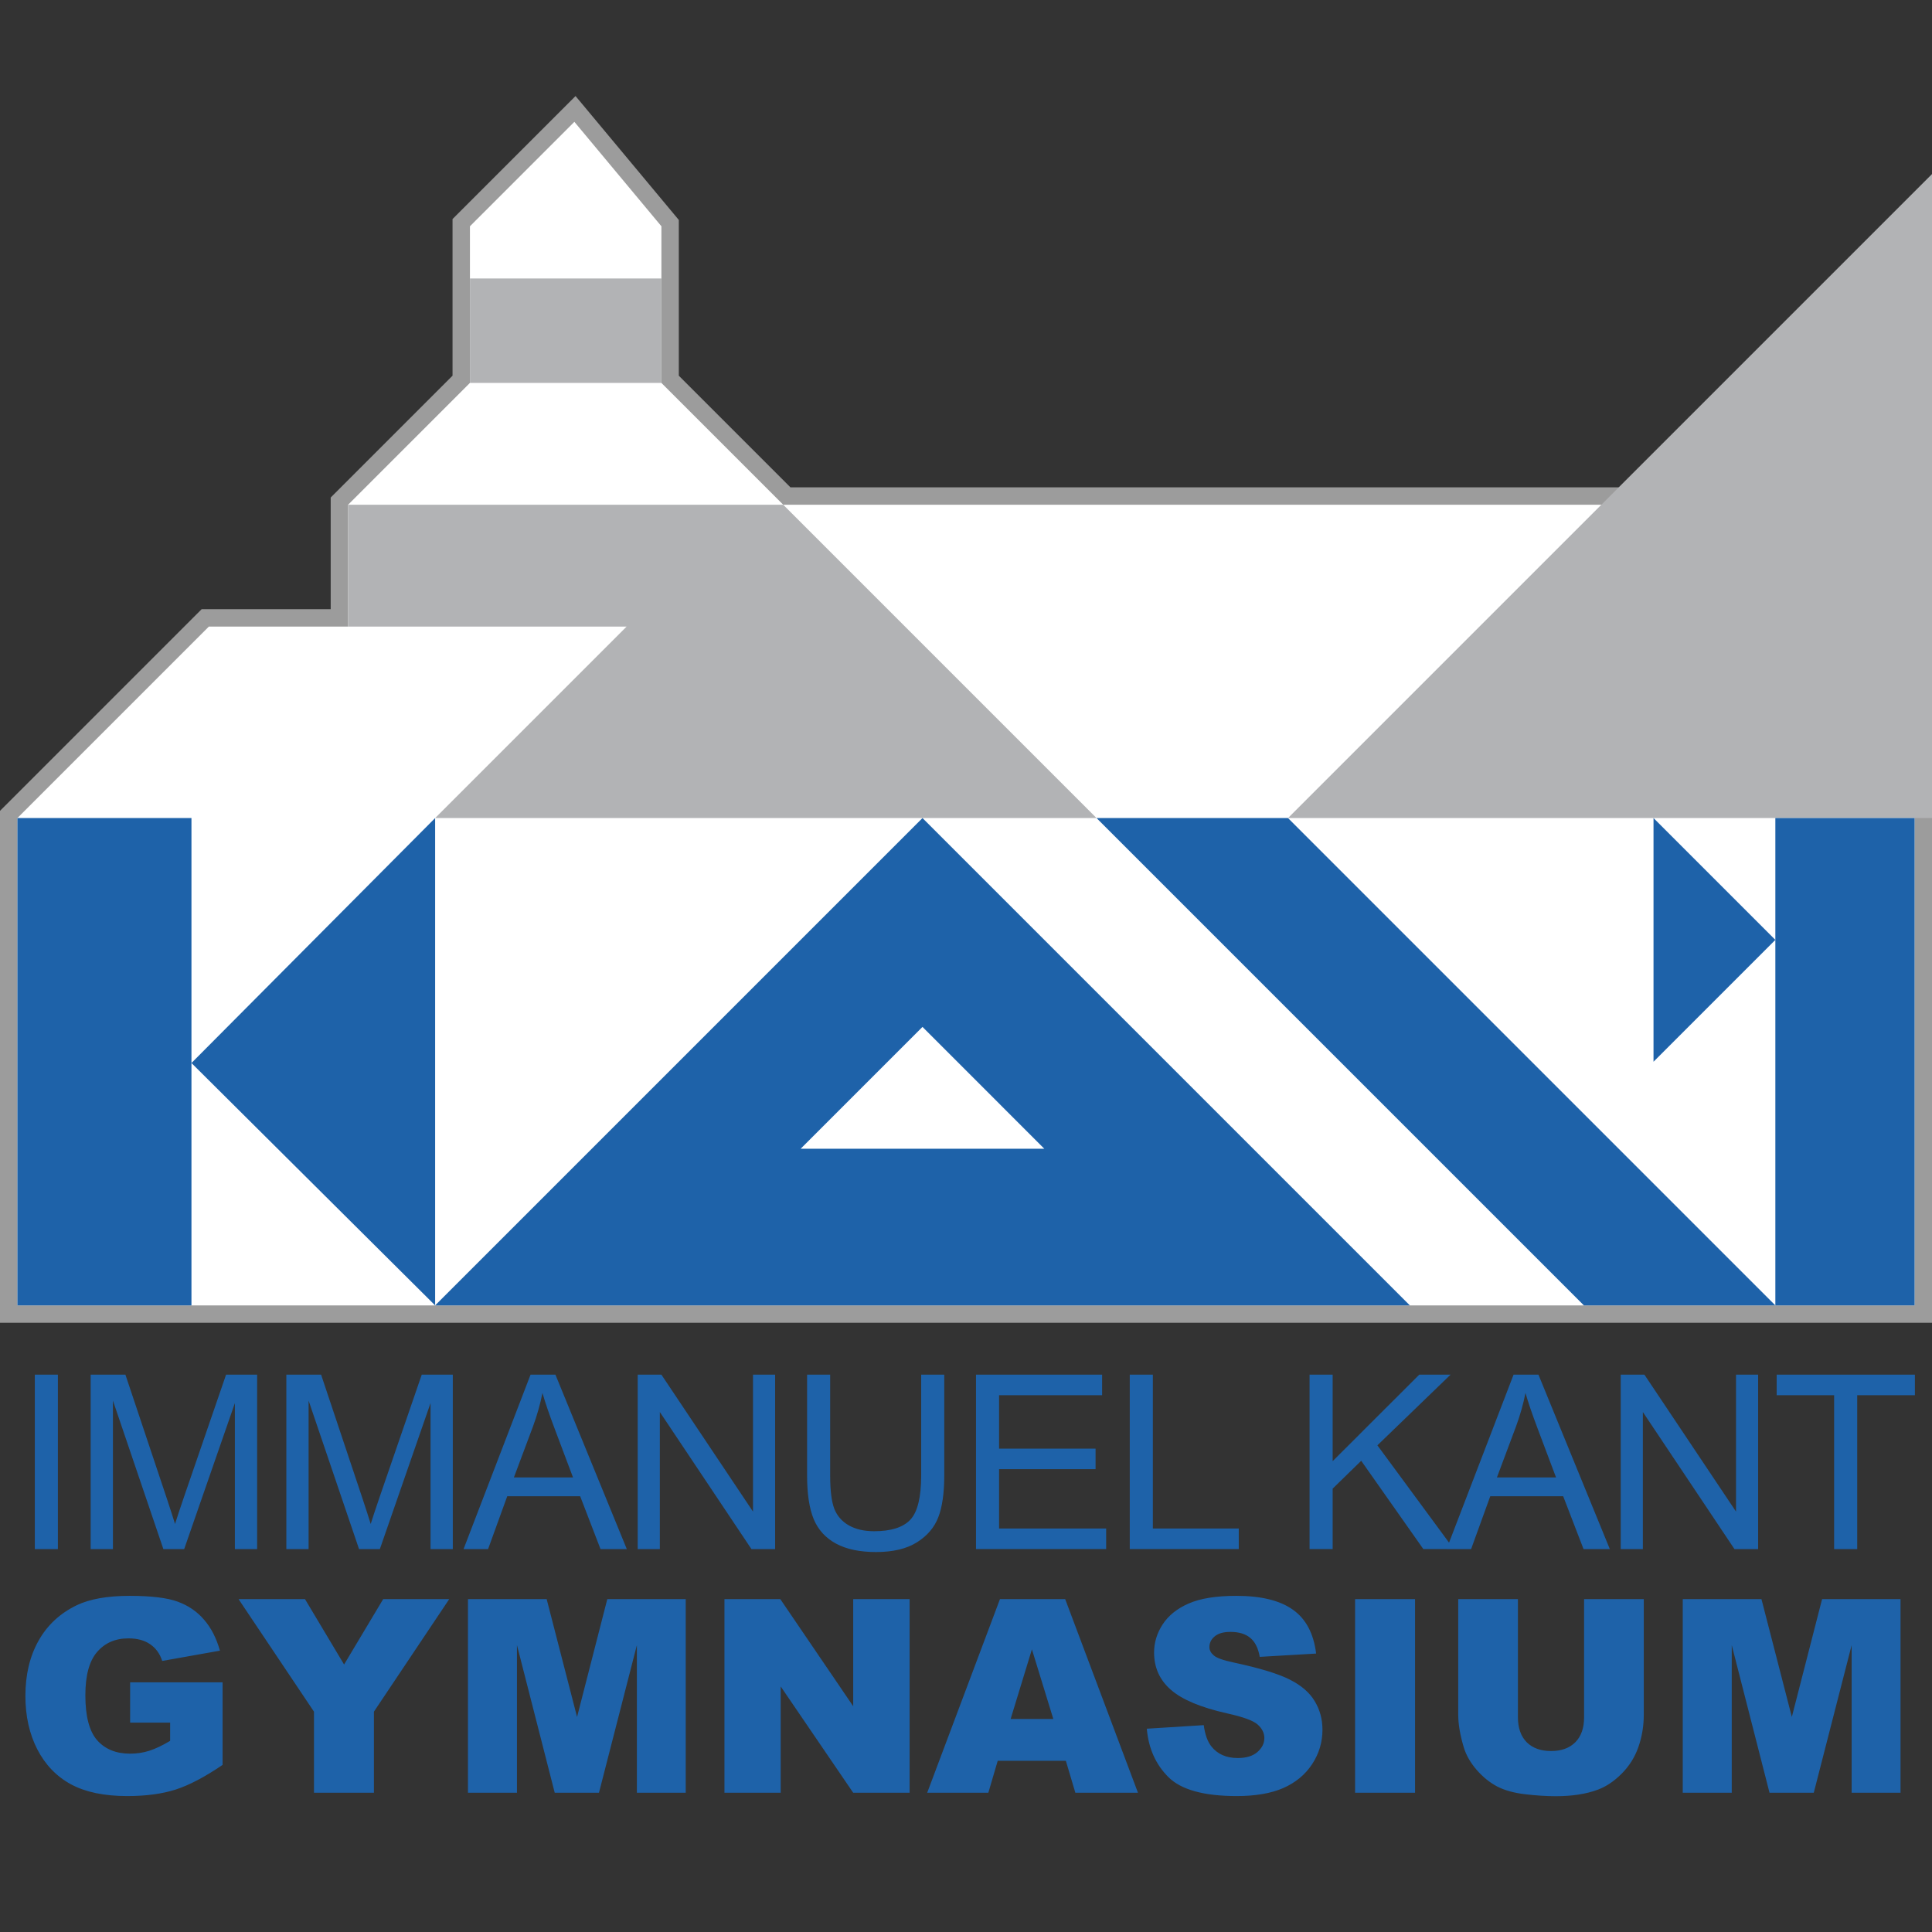
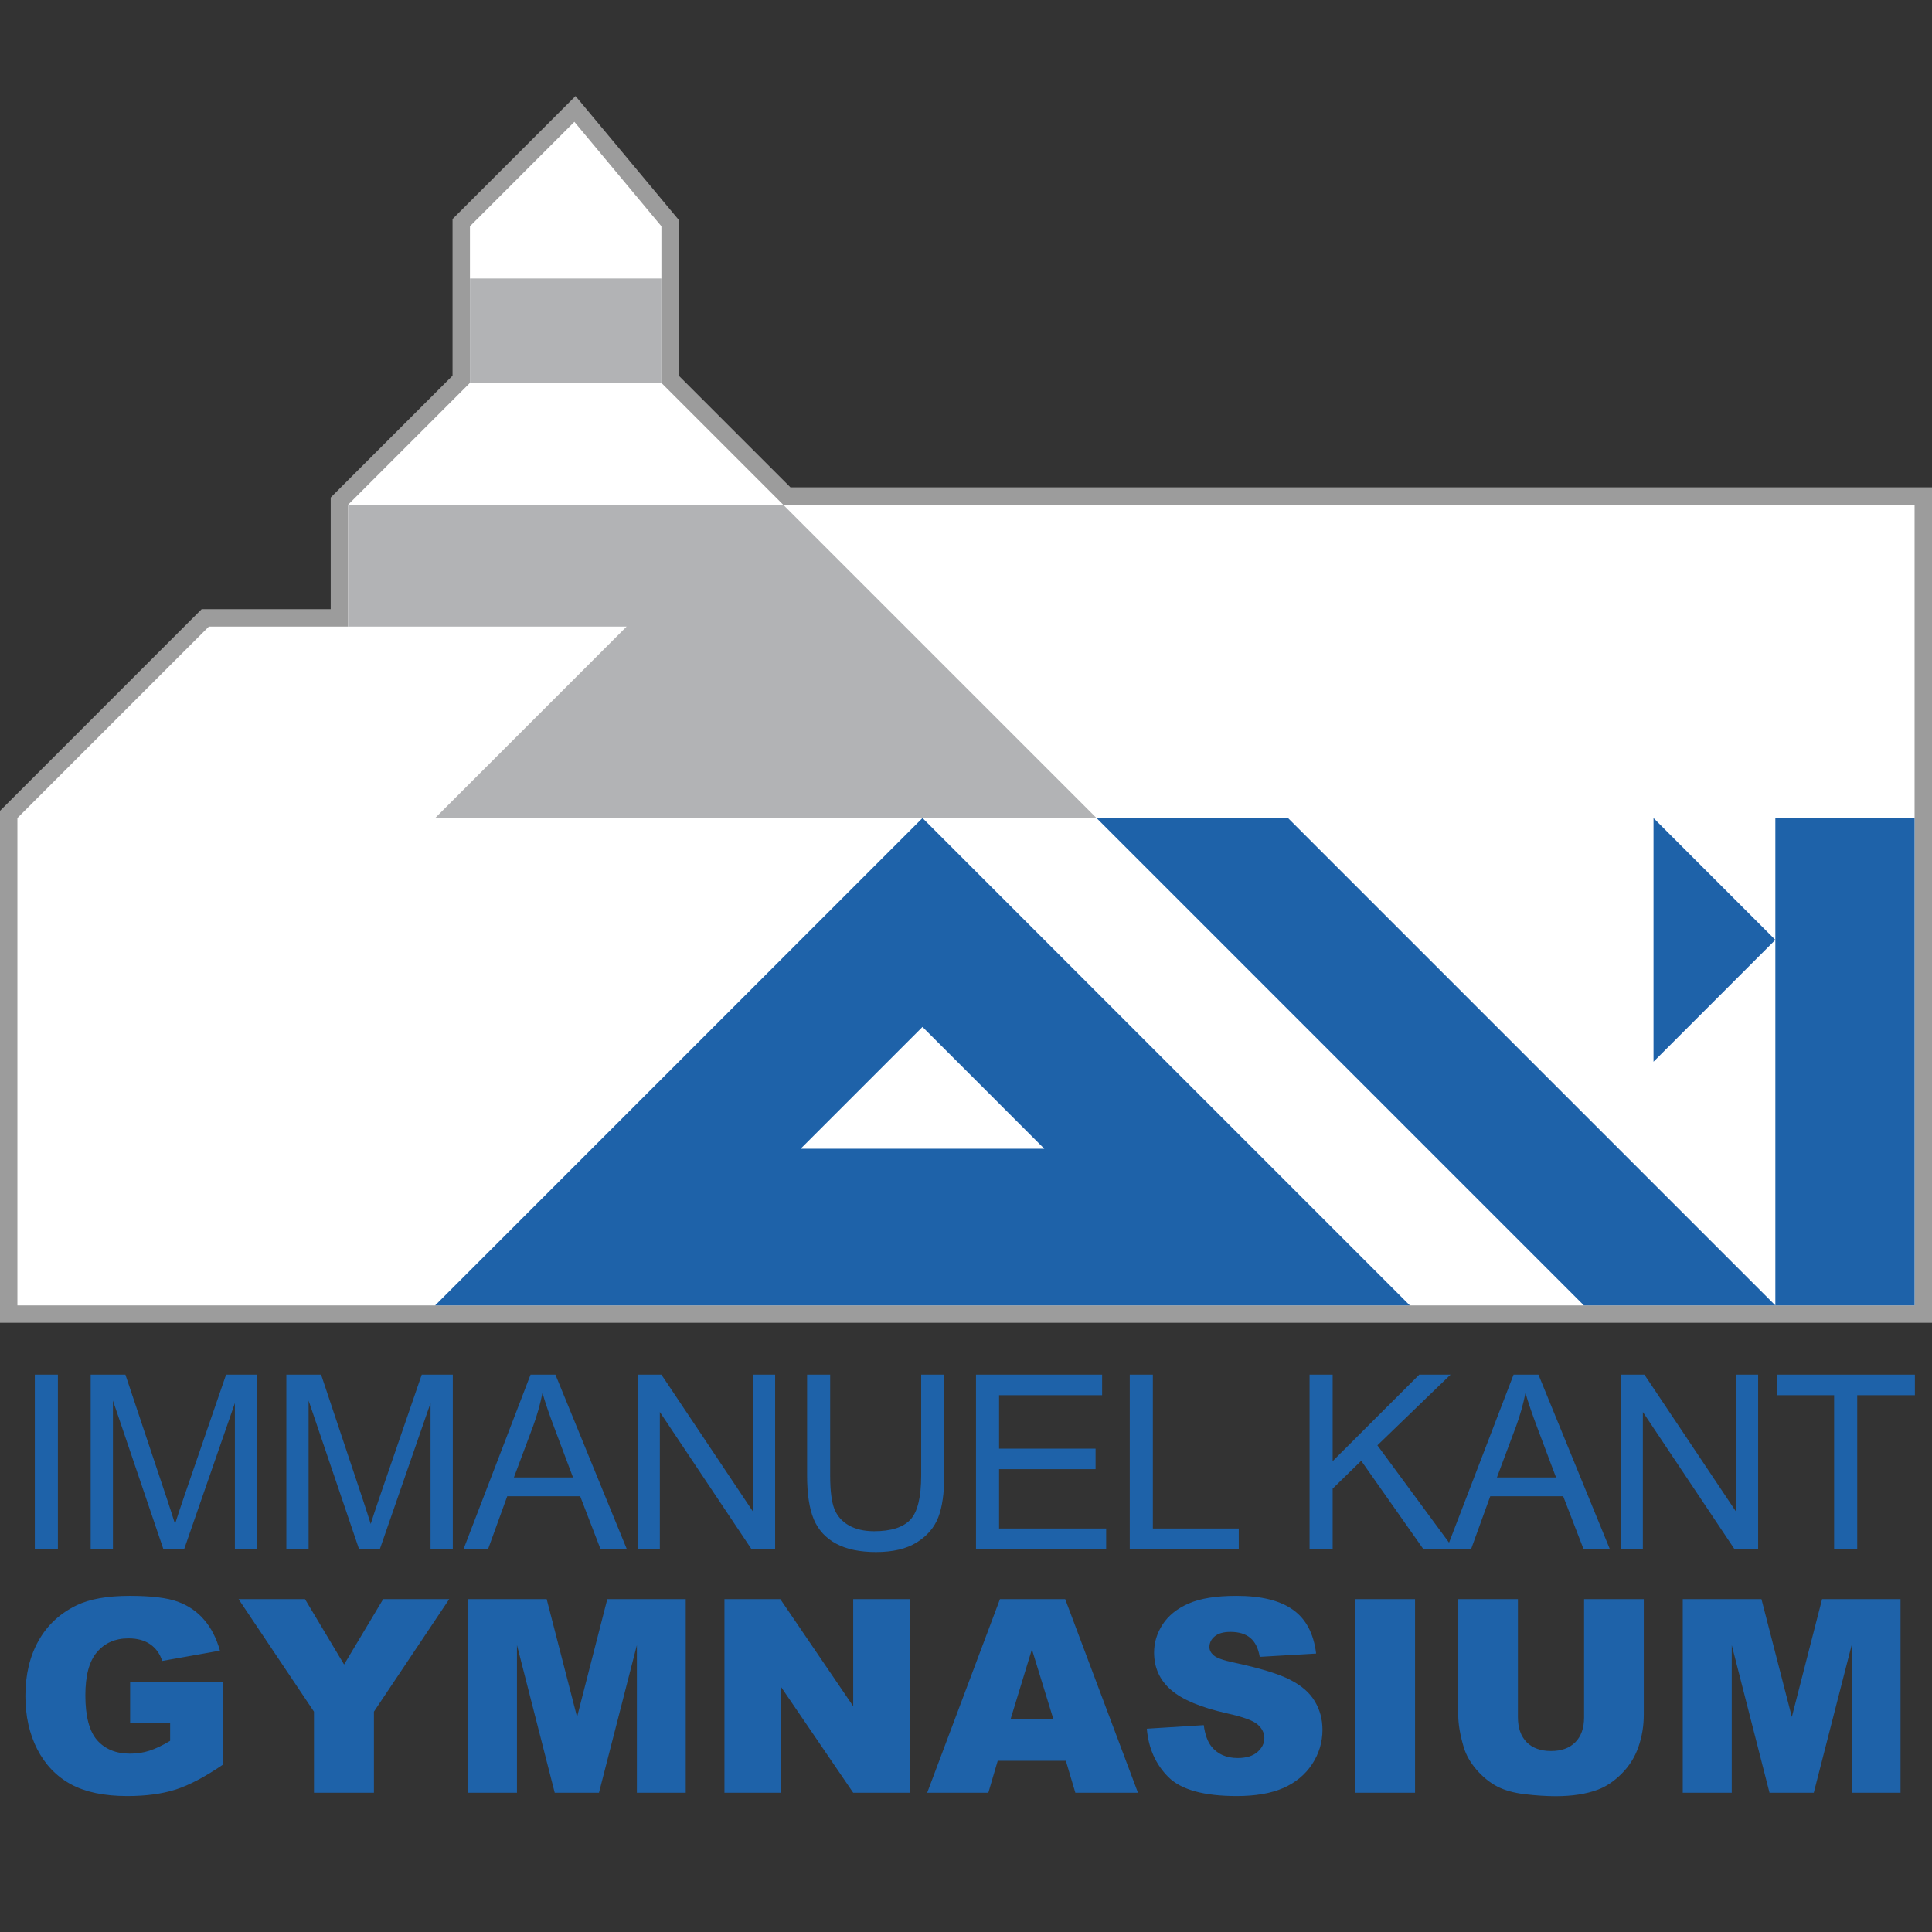
<svg xmlns="http://www.w3.org/2000/svg" width="111" height="111" viewBox="0 0 111 111" fill="none">
  <rect x="0" y="0" width="111" height="111" fill="#333333" stroke="none" />
  <g clip-path="url(#clip0_393_11)">
    <path d="M0.646 46.646L0.5 46.792V75.499H110.5V28.5H45.207L38.5 21.792V12.999V12.819L38.384 12.679L33.384 6.679L33.033 6.259L32.646 6.646L26.646 12.646L26.5 12.792V21.792L19.646 28.646L19.5 28.792V35.499H11.793L11.646 35.646L0.646 46.646L0.646 46.646Z" fill="white" stroke="#9C9C9C" />
    <path d="M25 47L36 36H20V29H45L63 47H25Z" fill="#B2B3B5" />
    <path d="M38 16V22H27V16H38Z" fill="#B2B3B5" />
-     <path d="M74 47H111V10L74 47Z" fill="#B2B3B5" />
    <path d="M95 61V47L102 54V47H110V75H102V54L95 61Z" fill="#1E62A9" />
    <path d="M91 75L63 47H74L102 75H91Z" fill="#1E62A9" />
    <path fill-rule="evenodd" clip-rule="evenodd" d="M25 75L53 47L81 75H25ZM53 59L46 66H60L53 59Z" fill="#1E62A9" />
-     <path d="M1 75V47H11V61.074L25 47V75L11 61.074V75H1Z" fill="#1E62A9" />
    <path d="M2 89V78.978H3.326V89H2V89ZM5.209 89V78.978H7.205L9.578 86.074C9.796 86.734 9.956 87.229 10.056 87.557C10.17 87.192 10.348 86.657 10.589 85.951L12.989 78.978H14.773V89H13.495V80.612L10.582 89H9.386L6.488 80.469V89H5.209H5.209ZM16.451 89V78.978H18.448L20.82 86.074C21.038 86.734 21.198 87.229 21.298 87.557C21.412 87.192 21.59 86.657 21.831 85.951L24.231 78.978H26.015V89H24.736V80.612L21.824 89H20.628L17.73 80.469V89H16.451V89ZM26.633 89L30.482 78.978H31.911L36.012 89H34.502L33.333 85.965H29.142L28.042 89H26.633V89ZM29.525 84.885H32.922L31.877 82.109C31.558 81.266 31.321 80.574 31.166 80.031C31.038 80.674 30.858 81.312 30.626 81.945L29.525 84.885ZM36.638 89V78.978H37.999L43.262 86.846V78.978H44.534V89H43.173L37.91 81.125V89H36.638V89ZM52.925 78.978H54.251V84.768C54.251 85.775 54.137 86.575 53.91 87.168C53.682 87.76 53.269 88.243 52.672 88.617C52.08 88.986 51.3 89.17 50.334 89.17C49.395 89.17 48.628 89.009 48.031 88.685C47.434 88.362 47.008 87.894 46.752 87.284C46.497 86.668 46.37 85.83 46.37 84.768V78.978H47.696V84.761C47.696 85.632 47.775 86.274 47.935 86.689C48.099 87.099 48.377 87.416 48.769 87.639C49.165 87.862 49.648 87.974 50.218 87.974C51.193 87.974 51.888 87.753 52.303 87.311C52.718 86.869 52.925 86.019 52.925 84.761V78.978ZM56.074 89V78.978H63.32V80.161H57.4V83.23H62.944V84.406H57.4V87.817H63.552V88.999H56.074V89ZM64.909 89V78.978H66.236V87.817H71.171V88.999H64.909V89ZM75.239 89V78.978H76.566V83.948L81.542 78.978H83.34L79.136 83.039L83.525 88.999H81.775L78.206 83.927L76.566 85.527V88.999H75.239V89ZM83.111 89L86.96 78.978H88.389L92.49 89H90.98L89.811 85.965H85.62L84.52 89H83.111V89ZM86.003 84.885H89.4L88.355 82.109C88.036 81.266 87.799 80.574 87.644 80.031C87.516 80.674 87.336 81.312 87.104 81.945L86.003 84.885V84.885ZM93.116 89V78.978H94.477L99.74 86.846V78.978H101.011V89H99.651L94.388 81.125V89H93.116V89ZM105.376 89V80.161H102.075V78.978H110.018V80.161H106.703V89H105.376Z" fill="#1E62A9" />
    <path d="M7.476 98.971V96.657H12.788V101.399C11.771 102.092 10.871 102.565 10.086 102.818C9.307 103.066 8.382 103.19 7.309 103.19C5.989 103.19 4.912 102.965 4.077 102.515C3.247 102.064 2.602 101.394 2.142 100.504C1.687 99.614 1.459 98.592 1.459 97.438C1.459 96.224 1.709 95.169 2.21 94.274C2.711 93.374 3.445 92.691 4.411 92.225C5.165 91.866 6.179 91.687 7.454 91.687C8.683 91.687 9.601 91.798 10.208 92.02C10.82 92.243 11.326 92.59 11.726 93.06C12.13 93.525 12.434 94.117 12.636 94.836L9.32 95.427C9.184 95.008 8.951 94.686 8.622 94.464C8.298 94.241 7.884 94.13 7.378 94.13C6.624 94.13 6.022 94.393 5.572 94.919C5.127 95.44 4.904 96.267 4.904 97.4C4.904 98.604 5.129 99.464 5.579 99.98C6.035 100.496 6.667 100.754 7.476 100.754C7.861 100.754 8.228 100.699 8.577 100.587C8.926 100.476 9.325 100.286 9.775 100.018V98.971H7.476H7.476ZM13.706 91.876H17.523L19.769 95.632L22.015 91.876H25.809L21.483 98.341V103H18.039V98.341L13.706 91.876ZM26.886 91.876H31.408L33.154 98.645L34.891 91.876H39.398V103H36.591V94.517L34.413 103H31.871L29.701 94.517V103H26.886V91.876V91.876ZM41.622 91.876H44.832L49.02 98.03V91.876H52.26V103H49.02L44.854 96.892V103H41.622V91.876V91.876ZM61.237 101.164H57.322L56.783 103H53.27L57.451 91.876H61.199L65.38 103H61.783L61.237 101.164ZM60.516 98.759L59.287 94.76L58.065 98.759H60.516ZM65.888 99.32L69.159 99.115C69.23 99.646 69.374 100.051 69.591 100.329C69.945 100.78 70.451 101.005 71.109 101.005C71.6 101.005 71.976 100.891 72.239 100.663C72.507 100.43 72.641 100.162 72.641 99.859C72.641 99.57 72.515 99.312 72.262 99.085C72.009 98.857 71.422 98.642 70.502 98.44C68.994 98.101 67.919 97.651 67.277 97.089C66.629 96.528 66.306 95.812 66.306 94.942C66.306 94.37 66.47 93.832 66.799 93.326C67.133 92.815 67.631 92.415 68.294 92.127C68.961 91.833 69.874 91.687 71.033 91.687C72.454 91.687 73.537 91.952 74.281 92.483C75.029 93.01 75.474 93.849 75.616 95.003L72.376 95.192C72.29 94.692 72.108 94.327 71.83 94.1C71.556 93.872 71.177 93.758 70.692 93.758C70.292 93.758 69.991 93.844 69.788 94.016C69.586 94.183 69.485 94.388 69.485 94.631C69.485 94.808 69.569 94.967 69.735 95.109C69.897 95.255 70.282 95.392 70.889 95.519C72.391 95.842 73.466 96.171 74.114 96.505C74.766 96.834 75.239 97.243 75.532 97.734C75.831 98.225 75.98 98.774 75.98 99.381C75.98 100.094 75.783 100.752 75.388 101.354C74.994 101.956 74.442 102.413 73.734 102.727C73.026 103.036 72.133 103.19 71.056 103.19C69.164 103.19 67.854 102.826 67.125 102.097C66.397 101.369 65.984 100.443 65.888 99.32V99.32ZM77.854 91.876H81.299V103H77.854V91.876ZM91.011 91.876H94.441V98.508C94.441 99.166 94.337 99.788 94.13 100.375C93.928 100.957 93.606 101.467 93.166 101.908C92.731 102.343 92.273 102.649 91.793 102.826C91.125 103.074 90.323 103.198 89.388 103.198C88.846 103.198 88.254 103.16 87.612 103.084C86.975 103.008 86.441 102.859 86.011 102.636C85.581 102.408 85.186 102.087 84.827 101.672C84.473 101.258 84.23 100.83 84.099 100.39C83.886 99.682 83.78 99.055 83.78 98.508V91.876H87.21V98.668C87.21 99.275 87.377 99.75 87.711 100.094C88.049 100.433 88.517 100.602 89.114 100.602C89.706 100.602 90.169 100.436 90.503 100.102C90.842 99.763 91.011 99.285 91.011 98.668V91.876V91.876ZM96.68 91.876H101.202L102.947 98.645L104.685 91.876H109.192V103H106.384V94.517L104.207 103H101.665L99.495 94.517V103H96.68V91.876V91.876Z" fill="#1E62A9" />
  </g>
  <defs>
    <clipPath id="clip0_393_11">
      <rect width="111" height="111" fill="white" />
    </clipPath>
  </defs>
</svg>